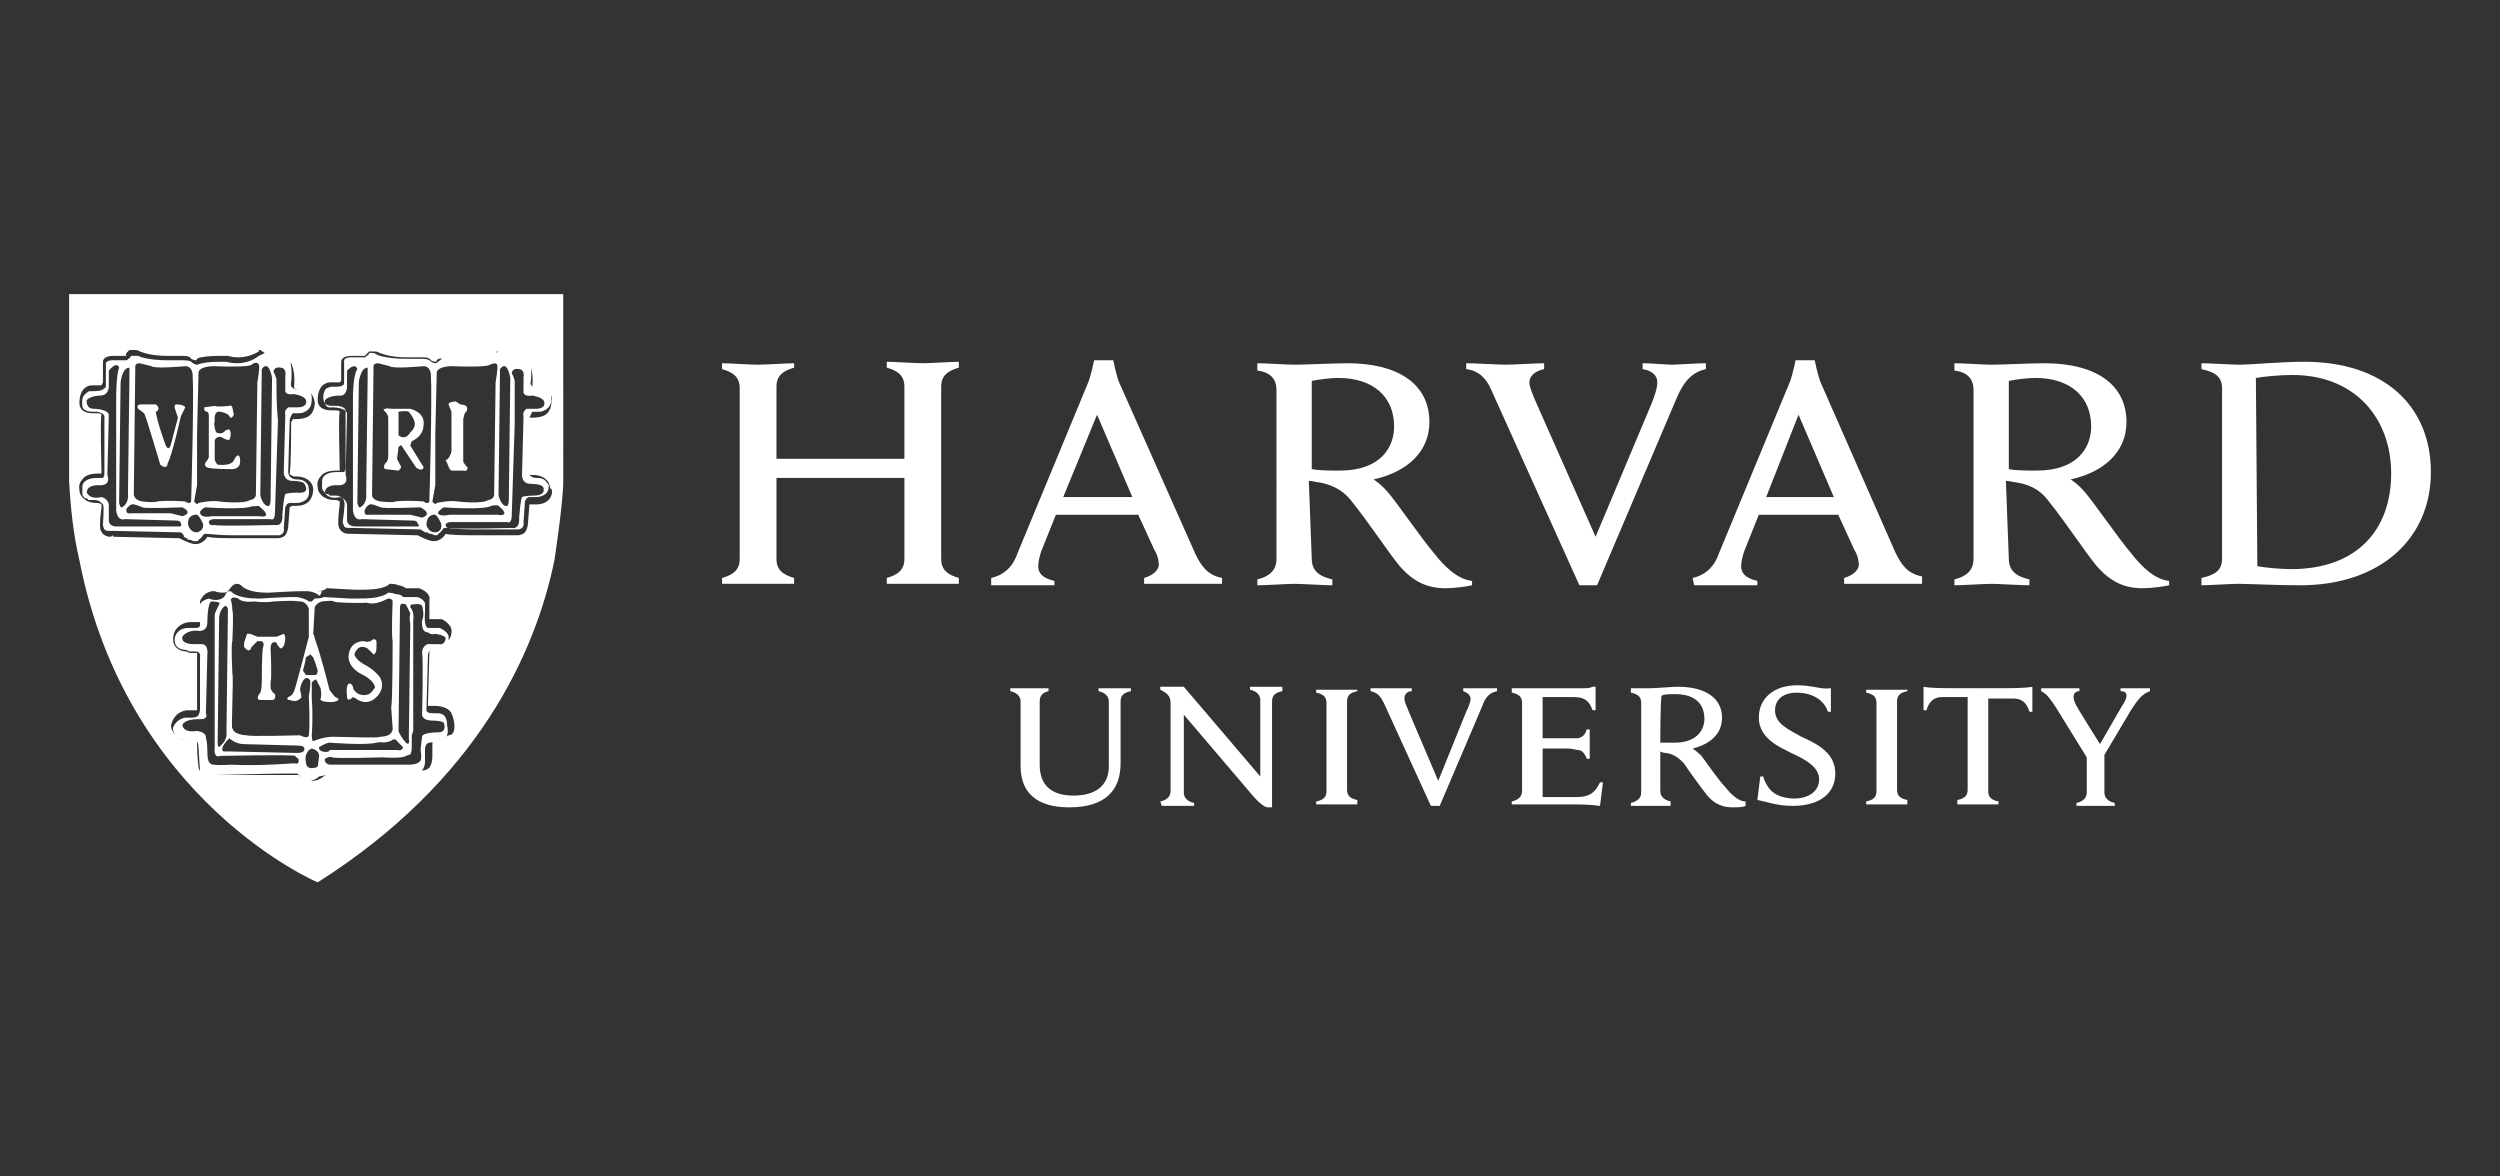
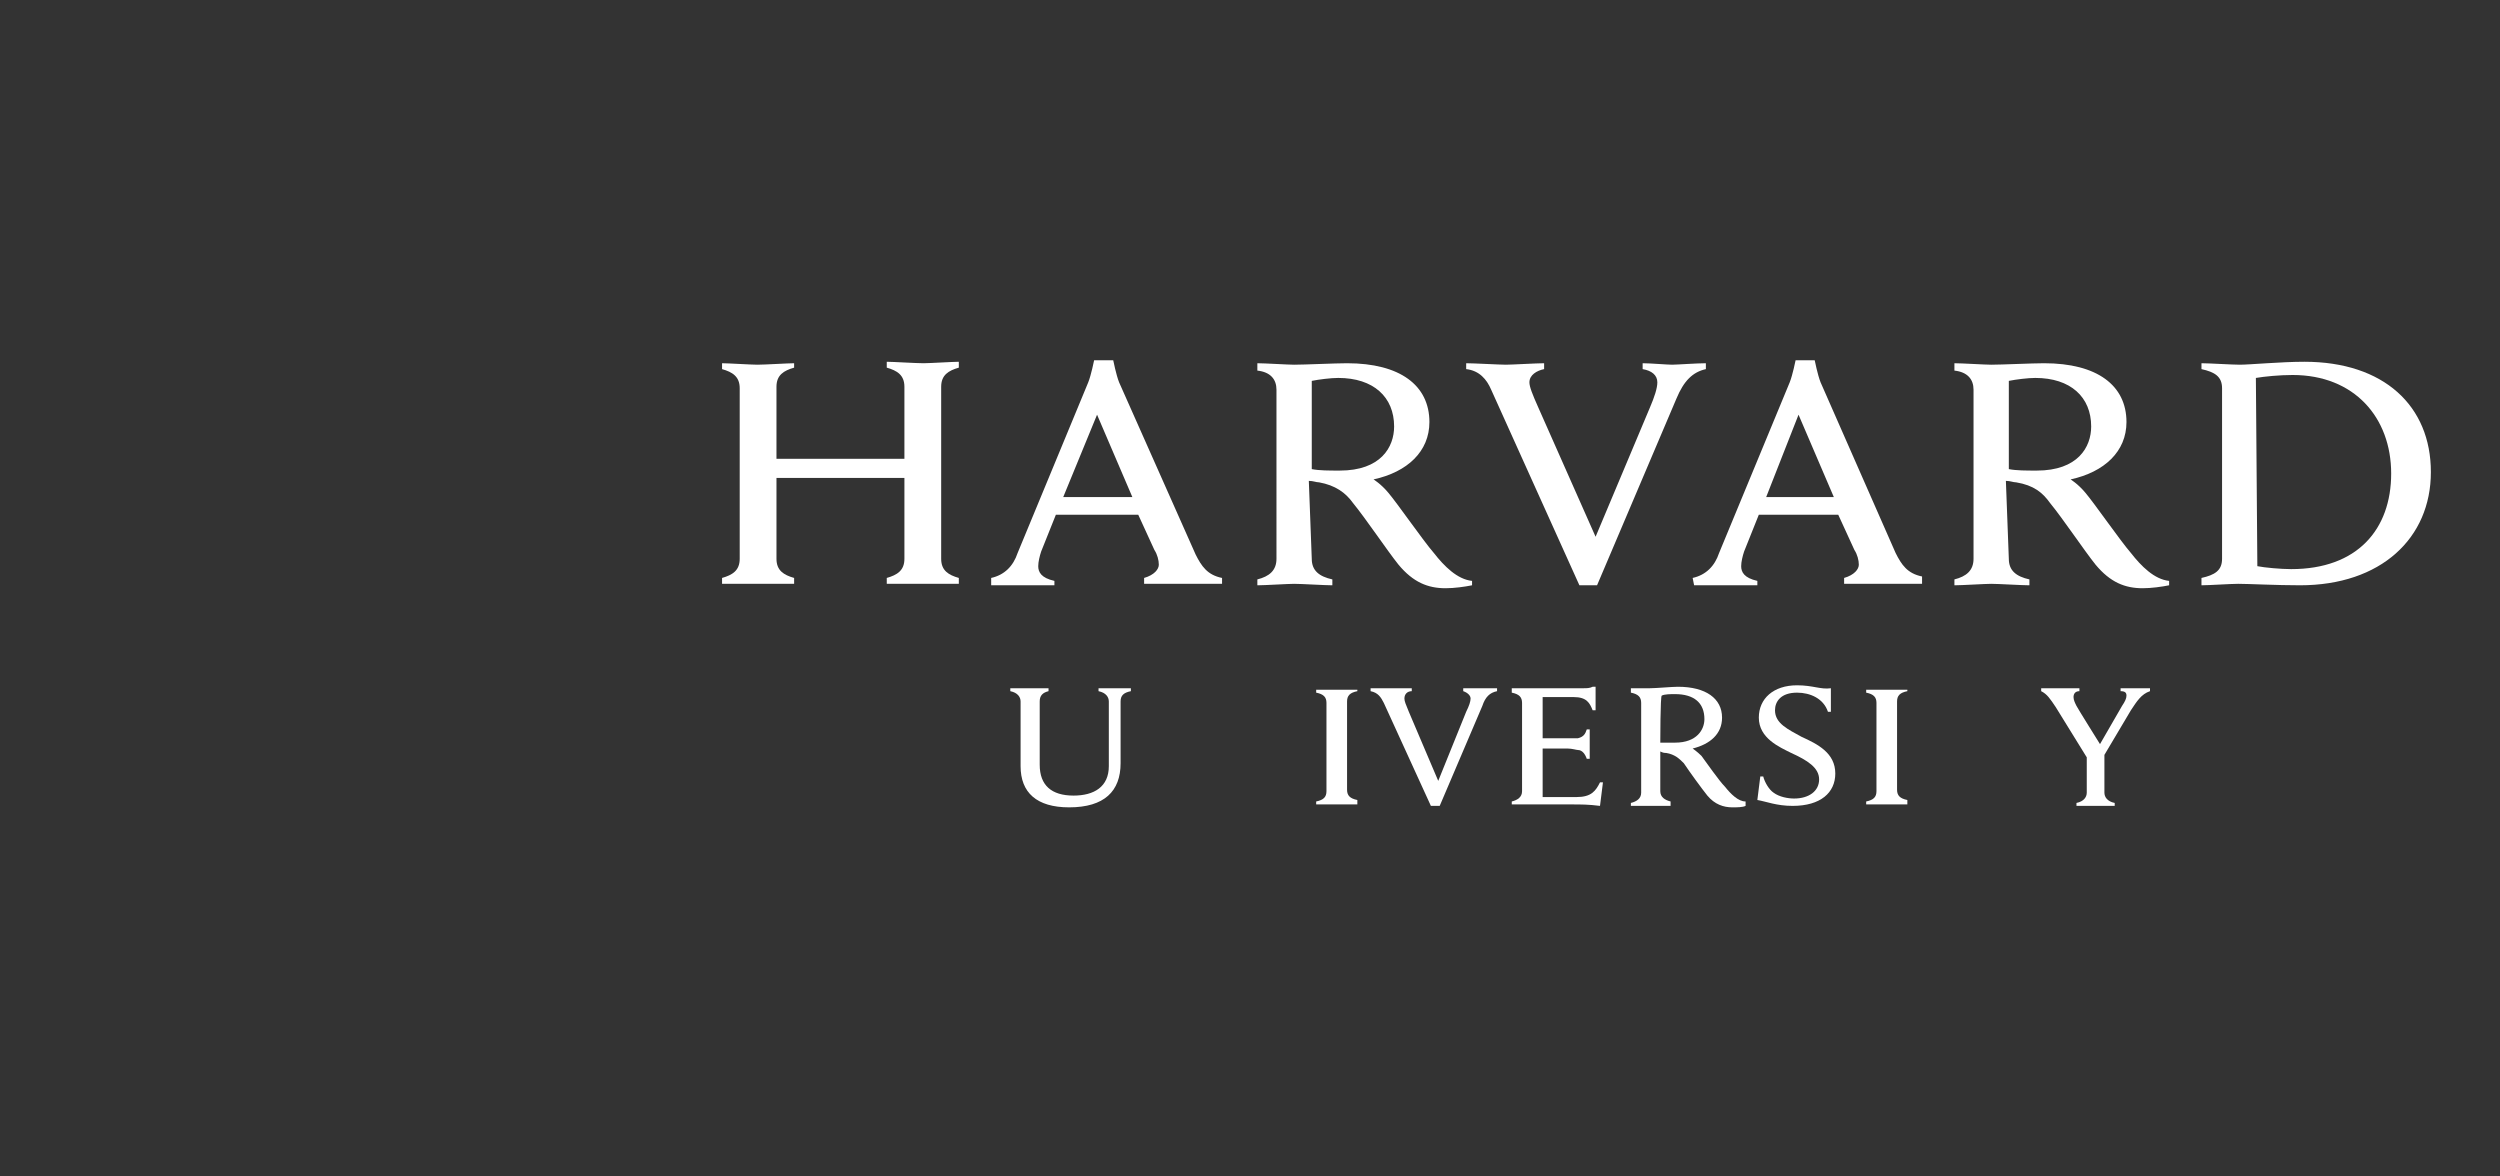
<svg xmlns="http://www.w3.org/2000/svg" version="1.1" id="Layer_2_00000117637469377248839550000001581156340169571738_" x="0px" y="0px" viewBox="0 0 170 80" style="enable-background:new 0 0 170 80;" xml:space="preserve">
  <rect x="0" y="0" width="170" height="80" fill="#333333" stroke="none" />
  <style type="text/css">
	.st0{fill:#FFFFFF;}
</style>
  <g>
    <g>
      <g>
        <path class="st0" d="M69.4,47.7c0-0.3-0.2-0.6-0.7-0.7v-0.2c0.3,0,1.1,0,1.3,0c0.2,0,1,0,1.3,0V47c-0.4,0.1-0.6,0.3-0.6,0.7V52     c0,1.4,0.8,2.1,2.3,2.1c1.4,0,2.4-0.6,2.4-2v-4.4c0-0.3-0.2-0.6-0.7-0.7v-0.2c0.2,0,0.9,0,1.1,0s0.9,0,1.1,0V47     c-0.5,0.1-0.7,0.3-0.7,0.7v4.2c0,1.9-1.1,3-3.5,3c-2.2,0-3.3-1-3.3-2.8L69.4,47.7L69.4,47.7z" />
-         <path class="st0" d="M78.9,54.5c0.5-0.1,0.7-0.4,0.7-0.7v-6c0-0.5-0.3-0.7-0.7-0.9v-0.2c0.3,0,0.7,0,0.9,0c0.2,0,0.5,0,0.7,0     l5.2,6.1v-5.2c0-0.3-0.2-0.6-0.7-0.7v-0.2c0.2,0,0.8,0,1.1,0c0.2,0,0.9,0,1.1,0V47c-0.5,0.1-0.7,0.3-0.7,0.7v7.2h-0.3     c-0.2,0-0.6-0.3-1.1-0.9l-4.6-5.4v5.3c0,0.3,0.2,0.6,0.7,0.7v0.2c-0.2,0-0.8,0-1.1,0c-0.2,0-0.9,0-1.1,0L78.9,54.5L78.9,54.5z" />
        <path class="st0" d="M119.7,52.8h0.2c0.1,0.4,0.4,0.9,0.7,1.1c0.4,0.3,1,0.4,1.4,0.4c1,0,1.7-0.5,1.7-1.3s-0.8-1.3-1.9-1.8     c-0.8-0.4-2.2-1-2.2-2.4c0-1.3,1-2.2,2.6-2.2c1.1,0,1.6,0.3,2.3,0.2v1.6h-0.2c-0.3-0.9-1.2-1.3-2.1-1.3c-1.1,0-1.5,0.6-1.5,1.2     c0,0.9,0.9,1.3,1.8,1.8c1.1,0.5,2.3,1.1,2.3,2.5c0,1.3-1,2.2-2.9,2.2c-1.1,0-1.8-0.3-2.4-0.4L119.7,52.8L119.7,52.8z" />
        <path class="st0" d="M143.1,51.2v2.7c0,0.3,0.2,0.6,0.7,0.7v0.2c-0.3,0-1.1,0-1.3,0c-0.2,0-1,0-1.3,0v-0.2     c0.5-0.1,0.7-0.4,0.7-0.7v-2.6 M141.9,51.5l-2.1-3.4c-0.4-0.6-0.6-0.9-1-1.1v-0.2c0.3,0,1.1,0,1.3,0c0.2,0,1,0,1.3,0V47     c-0.3,0-0.4,0.2-0.4,0.4c0,0.2,0.1,0.4,0.2,0.6s1.6,2.6,1.6,2.6l1.5-2.6c0.2-0.3,0.3-0.5,0.3-0.7s-0.1-0.3-0.4-0.3v-0.2     c0.3,0,0.8,0,1,0c0.2,0,0.8,0,1,0V47c-0.6,0.2-0.9,0.7-1.3,1.3l-1.9,3.2" />
        <path class="st0" d="M102.8,46.8h4.9c0.2,0,0.4,0,0.6-0.1h0.2v1.6h-0.2c-0.2-0.5-0.4-0.9-1.3-0.9h-2.1v2.8h1.7c0.2,0,0.5,0,0.7,0     c0.4-0.1,0.5-0.3,0.6-0.6h0.2c0,0.2,0,0.8,0,1s0,0.7,0,1h-0.2c-0.1-0.3-0.3-0.6-0.6-0.6c-0.1,0-0.4-0.1-0.7-0.1h-1.7v3.3h2.3     c1,0,1.3-0.4,1.6-1h0.2l-0.2,1.6c-0.8-0.1-1.2-0.1-2.1-0.1h-2.5c-0.2,0-1.1,0-1.4,0v-0.2c0.4-0.1,0.7-0.3,0.7-0.7v-6     c0-0.4-0.2-0.6-0.7-0.7V46.8z" />
        <path class="st0" d="M90.2,47.8c0-0.4-0.2-0.6-0.7-0.7v-0.2c0.3,0,1.1,0,1.4,0c0.2,0,1.1,0,1.4,0V47c-0.5,0.1-0.7,0.3-0.7,0.7v6     c0,0.4,0.2,0.6,0.7,0.7v0.3c-0.3,0-1.1,0-1.4,0c-0.2,0-1.1,0-1.4,0v-0.2c0.5-0.1,0.7-0.3,0.7-0.7V47.8L90.2,47.8z" />
        <path class="st0" d="M127.6,47.8c0-0.4-0.2-0.6-0.7-0.7v-0.2c0.3,0,1.1,0,1.4,0c0.2,0,1.1,0,1.4,0V47c-0.5,0.1-0.7,0.3-0.7,0.7v6     c0,0.4,0.2,0.6,0.7,0.7v0.3c-0.3,0-1.1,0-1.4,0c-0.2,0-1.1,0-1.4,0v-0.2c0.5-0.1,0.7-0.3,0.7-0.7     C127.6,53.8,127.6,47.8,127.6,47.8z" />
-         <path class="st0" d="M134.5,46.8c-2.7,0-3.1,0-3.7-0.1v1.6h0.2c0.2-0.7,0.6-0.9,1.1-0.9h1.7v6.3c0,0.4-0.2,0.6-0.7,0.7v0.3     c0.3,0,1.2,0,1.4,0c0.2,0,1.1,0,1.4,0v-0.2c-0.5-0.1-0.7-0.3-0.7-0.7v-6.3h1.7c0.5,0,0.9,0.2,1.1,0.9h0.2v-1.7     C137.6,46.8,137.2,46.8,134.5,46.8" />
        <path class="st0" d="M112.9,50.5c0.3,0,0.6,0,1,0c1.5,0,2-0.9,2-1.6c0-1.1-0.7-1.7-2-1.7c-0.3,0-0.7,0-0.9,0.1     C112.9,47.3,112.9,50.5,112.9,50.5z M112.9,53.8c0,0.4,0.3,0.6,0.7,0.7v0.3c-0.3,0-1.1,0-1.4,0c-0.2,0-1.1,0-1.3,0v-0.2     c0.4-0.1,0.7-0.3,0.7-0.7v-6.1c0-0.4-0.2-0.6-0.7-0.7v-0.3c0.3,0,1.1,0,1.3,0c0.4,0,1.5-0.1,1.9-0.1c1.9,0,3,0.8,3,2.1     c0,1.1-0.8,1.8-2,2.1c0,0,0.3,0.2,0.6,0.5c0.3,0.4,1.2,1.7,1.6,2.1c0.4,0.5,0.9,1,1.4,1v0.3c-0.2,0.1-0.6,0.1-0.9,0.1     c-0.6,0-1.2-0.2-1.7-0.8c-0.4-0.5-1.2-1.6-1.6-2.2c-0.3-0.3-0.6-0.6-1.2-0.7c-0.1,0-0.2,0-0.4-0.1V53.8L112.9,53.8z" />
        <path class="st0" d="M94.1,47.8c-0.2-0.4-0.4-0.7-0.9-0.8v-0.2c0.3,0,1.3,0,1.5,0s1.1,0,1.3,0V47c-0.3,0-0.5,0.2-0.5,0.5     c0,0.2,0.1,0.4,0.3,0.9l2,4.7l1.9-4.7c0.2-0.4,0.3-0.7,0.3-0.9c0-0.2-0.2-0.4-0.5-0.5v-0.2c0.3,0,0.9,0,1.1,0s0.9,0,1.2,0V47     c-0.5,0.1-0.8,0.4-1,1l-2.9,6.8h-0.6L94.1,47.8L94.1,47.8z" />
      </g>
      <g>
        <path class="st0" d="M101.4,26.5c-0.3-0.7-0.8-1.3-1.7-1.4v-0.4c0.5,0,2.3,0.1,2.7,0.1c0.4,0,2.1-0.1,2.6-0.1v0.4     c-0.5,0.1-1,0.4-1,0.9c0,0.3,0.2,0.8,0.6,1.7l3.9,8.8l3.7-8.8c0.3-0.7,0.5-1.3,0.5-1.7c0-0.5-0.4-0.8-1-0.9v-0.4     c0.5,0,1.7,0.1,2,0.1s1.7-0.1,2.3-0.1v0.4c-0.9,0.2-1.5,0.8-2,2l-5.4,12.7h-1.2L101.4,26.5L101.4,26.5z" />
        <path class="st0" d="M49.1,39.3c0.7-0.2,1.2-0.5,1.2-1.3V26.4c0-0.8-0.5-1.1-1.2-1.3v-0.4c0.4,0,2,0.1,2.4,0.1     c0.5,0,2.1-0.1,2.5-0.1V25c-0.7,0.2-1.2,0.5-1.2,1.3v4.9h8.7v-4.9c0-0.8-0.5-1.1-1.2-1.3v-0.4c0.4,0,2,0.1,2.5,0.1     c0.4,0,2-0.1,2.4-0.1V25c-0.7,0.2-1.2,0.5-1.2,1.3V38c0,0.8,0.5,1.1,1.2,1.3v0.4c-0.4,0-2,0-2.4,0s-2.1,0-2.5,0v-0.4     c0.7-0.2,1.2-0.5,1.2-1.3v-5.5h-8.7v5.5c0,0.8,0.5,1.1,1.2,1.3v0.4c-0.4,0-2,0-2.5,0c-0.4,0-2,0-2.4,0     C49.1,39.8,49.1,39.3,49.1,39.3z" />
        <path class="st0" d="M153.5,38.5c0.5,0.1,1.6,0.2,2.3,0.2c4.5,0,6.8-2.7,6.8-6.5s-2.5-6.7-6.7-6.7c-0.9,0-1.9,0.1-2.5,0.2     L153.5,38.5L153.5,38.5z M149.7,39.3c0.9-0.2,1.4-0.5,1.4-1.3V26.4c0-0.8-0.5-1.1-1.4-1.3v-0.4c0.5,0,2.1,0.1,2.6,0.1     c0.7,0,2.8-0.2,4.4-0.2c5.4,0,8.6,3,8.6,7.5s-3.4,7.7-8.9,7.7c-1.6,0-3.5-0.1-4.2-0.1c-0.5,0-2,0.1-2.5,0.1V39.3L149.7,39.3z" />
        <path class="st0" d="M89.2,31.9c0.5,0.1,1.2,0.1,1.9,0.1c2.8,0,3.7-1.6,3.7-3c0-2-1.4-3.3-3.8-3.3c-0.5,0-1.3,0.1-1.8,0.2     L89.2,31.9L89.2,31.9z M89.2,38c0,0.8,0.5,1.2,1.4,1.4v0.4c-0.5,0-2.1-0.1-2.6-0.1c-0.4,0-2,0.1-2.5,0.1v-0.4     c0.8-0.2,1.3-0.6,1.3-1.4V26.5c0-0.7-0.4-1.2-1.3-1.3v-0.5c0.5,0,2.1,0.1,2.5,0.1c0.7,0,2.8-0.1,3.6-0.1c3.6,0,5.6,1.5,5.6,4     c0,2-1.5,3.4-3.8,3.9c0,0,0.5,0.3,1,0.9c0.6,0.7,2.4,3.3,3.1,4.1c0.7,0.9,1.6,1.8,2.6,1.9v0.3c-0.5,0.1-1.2,0.2-1.8,0.2     c-1.2,0-2.2-0.4-3.2-1.6c-0.8-1-2.2-3.1-3.1-4.2c-0.5-0.7-1.2-1.2-2.3-1.4c-0.2,0-0.4-0.1-0.7-0.1L89.2,38L89.2,38z" />
        <path class="st0" d="M136.6,31.9c0.5,0.1,1.2,0.1,1.9,0.1c2.8,0,3.7-1.6,3.7-3c0-2-1.4-3.3-3.8-3.3c-0.5,0-1.3,0.1-1.8,0.2     L136.6,31.9L136.6,31.9z M136.6,38c0,0.8,0.5,1.2,1.4,1.4v0.4c-0.5,0-2.1-0.1-2.6-0.1c-0.4,0-2,0.1-2.5,0.1v-0.4     c0.8-0.2,1.3-0.6,1.3-1.4V26.5c0-0.7-0.4-1.2-1.3-1.3v-0.5c0.5,0,2.1,0.1,2.5,0.1c0.7,0,2.8-0.1,3.6-0.1c3.6,0,5.6,1.5,5.6,4     c0,2-1.5,3.4-3.8,3.9c0,0,0.5,0.3,1,0.9c0.6,0.7,2.4,3.3,3.1,4.1c0.7,0.9,1.6,1.8,2.6,1.9v0.3c-0.5,0.1-1.2,0.2-1.8,0.2     c-1.2,0-2.2-0.4-3.2-1.6c-0.8-1-2.2-3.1-3.1-4.2c-0.5-0.7-1.1-1.2-2.3-1.4c-0.2,0-0.4-0.1-0.7-0.1L136.6,38L136.6,38z" />
        <path class="st0" d="M77,33.8l-2.4-5.6l-2.3,5.6H77z M67.4,39.3c0.9-0.2,1.5-0.8,1.8-1.7L74,26c0.2-0.5,0.4-1.5,0.4-1.5h1.3     c0,0,0.2,1,0.4,1.5l5.2,11.7c0.4,0.8,0.8,1.4,1.8,1.6v0.4c-0.6,0-2.3,0-2.7,0c-0.4,0-2,0-2.6,0v-0.4c0.7-0.2,1-0.6,1-0.9     s-0.1-0.7-0.3-1L77.4,35h-5.6l-1,2.5c-0.1,0.3-0.2,0.7-0.2,1c0,0.4,0.2,0.8,1.1,1v0.3c-0.5,0-1.8,0-2.1,0h-2.2     C67.4,39.8,67.4,39.3,67.4,39.3z" />
        <path class="st0" d="M124.7,33.8l-2.4-5.6l-2.2,5.6C120,33.8,124.7,33.8,124.7,33.8z M115.1,39.3c0.9-0.2,1.5-0.8,1.8-1.7     l4.8-11.6c0.2-0.5,0.4-1.5,0.4-1.5h1.3c0,0,0.2,1,0.4,1.5l5.1,11.6c0.4,0.8,0.8,1.4,1.8,1.6v0.5c-0.6,0-2.3,0-2.7,0     c-0.4,0-2,0-2.6,0v-0.4c0.7-0.2,1-0.6,1-0.9s-0.1-0.7-0.3-1L125,35h-5.4l-1,2.5c-0.1,0.3-0.2,0.7-0.2,1c0,0.4,0.2,0.8,1.1,1v0.3     c-0.5,0-1.8,0-2.1,0h-2.2L115.1,39.3L115.1,39.3z" />
      </g>
    </g>
    <g>
      <g>
-         <path class="st0" d="M30.7,32h0.8c0,0,0.3,0.1,0.3-0.2c0,0-0.2-0.2-0.3-0.4c0,0,0-2.6,0-2.9l0.1-0.4c0,0,0.3-0.2,0.1-0.5     c0,0-0.2-0.1-0.4-0.1L31,27.3c0,0-0.5,0-0.5,0.2l0.2,0.5v2.7c0,0-0.1,0.5-0.4,0.6C30.5,31.6,30.5,31.9,30.7,32z M24.4,47.2     c0,0-0.4-0.2-0.4-0.5c0,0-0.1-0.3-0.3-0.2c0,0-0.2,0.1-0.1,0.9c0,0,0,0.4,0.4,0l0.2,0.1c0,0,0.7,0.6,1.4-0.1c0,0,0.7-0.6,0.2-1.4     c0,0-0.4-0.5-1-0.8c0,0-0.6-0.3-0.7-0.7c0,0,0.2-0.8,0.9-0.4c0,0,0.3,0.3,0.4,0.4c0,0,0.2,0,0.2-0.5v-0.4c0,0-0.1-0.3-0.4,0     c0,0-0.4,0.1-0.4,0l0,0c0,0-1-0.1-1.1,1c0,0-0.1,0.8,1,1.3c0,0,0.8,0.4,0.8,0.9C25.4,46.7,25.3,47.5,24.4,47.2z M4.7,20v12.7     c0.1,1.9,0.3,3.7,0.7,5.4l0,0C8.6,54.5,21.6,60,21.6,60c10.9-6.9,14.8-15.6,16.1-21.9c0,0,0.6-3.9,0.6-5.4V20H4.7z M7.5,36.5     c-0.4,0-0.7-0.3-0.7-0.7v-0.1c0-0.5,0.1-1.2,0.1-1.2v-0.1v-0.1c0,0-0.1-0.1-0.3-0.1H6.5c-0.6,0-1.1-0.4-1.1-0.9     c0,0-0.1-0.4,0.2-0.7c0.2-0.3,0.6-0.4,1.1-0.4h0.1l0,0c0,0,0,0,0.1,0c0,0,0,0,0-0.1c0-0.4-0.1-3.6,0-3.9c0,0,0-0.1-0.3-0.1     c-0.1,0-0.2,0-0.3,0c-0.5,0-0.9-0.2-0.9-0.7c0-0.4,0.1-1.1,0.8-1.2h0.2c0.3,0,0.4,0,0.5,0L7,26v-0.2v-1.1v-0.1     c0-0.2,0.2-0.4,0.7-0.4h0.1c0,0,0.3,0,0.5,0s0.3,0,0.3,0c-0.1-0.1,0-0.2,0.1-0.3l0.1-0.1h0.1H9c0.3,0,0.4,0,0.5,0.1     c0.1,0,0.6,0.3,1.9,0.3c0.3,0,0.7,0,1,0c0.2,0,0.5,0,0.6,0.2c0,0,0.2,0.1,0.3,0.1c0,0,0.1,0,0.1-0.1l0.2-0.1h0.1     c0,0,0.3-0.1,1.2-0.1h0.6c0,0,0.3,0.1,0.7,0.1s0.9-0.1,1.4-0.4v-0.1l0,0h0.1L18,24h0.1l0.1,0.1c0.1,0.2,0.3,0.3,0.3,0.4l0,0h0.1     c0,0,0.2,0,0.5,0c0.4,0,0.6,0.1,0.7,0.2c0,0,0.3,0.5,0.2,1.6l0,0l0,0c0,0,0,0,0,0.1c0,0,0.2,0.1,0.3,0.1c0,0,0.1,0,0.2,0     c0.3,0,0.5,0.1,0.7,0.3c0.1,0.2,0.2,0.4,0.2,0.6c0,0.1,0,0.4-0.2,0.7s-0.6,0.4-1.1,0.4h-0.2c0,0.1-0.1,0.2-0.1,0.2     c0,0.1,0,3.1-0.1,3.5c0,0,0,0.1,0.1,0.1c0.1,0.1,0.2,0.1,0.3,0.1h0.1c0.5,0,1.1,0.3,1.1,0.9c0,0,0,0.5-0.3,0.8     c-0.2,0.2-0.5,0.3-0.8,0.3c-0.1,0-0.2,0-0.3,0c-0.1,0-0.2,0.1-0.2,0.1l-0.1,1.3c0,0,0,0.3-0.2,0.6c-0.1,0.1-0.3,0.2-0.5,0.2     c-0.1,0-0.2,0-0.2,0h-0.1c-0.4,0-1.6,0-2.7,0c-1.6,0-1.8-0.1-1.8-0.1l0,0C14,36.7,13.7,37,13.3,37c-0.3,0-0.7-0.2-1.1-0.4     l-4.5-0.1C7.7,36.3,7.6,36.5,7.5,36.5z M30.5,50l-0.3,0.2l0,0l0,0l-0.7,0.1c0,0-0.1,0.1-0.1,0.3v0.9c0,0,0,0.4-0.2,0.7     c-0.1,0.1-0.3,0.2-0.5,0.2H28c-0.1,0-0.2,0.1-0.4,0.1c-0.1,0-0.2,0-0.3,0c-0.3,0-2.7,0-4,0c-0.5,0-0.7,0-0.8,0L22,52.8     c-0.1,0.1-0.4,0.3-0.8,0.3c-0.2,0-0.4-0.1-0.6-0.2l-0.3-0.2c-0.1,0-0.2,0-0.2,0c-0.1,0-0.1,0-0.1,0h-0.3c-0.5,0-1.7,0-2.8,0     c-1.1,0-2,0-2,0s-0.2,0-0.4,0s-0.9,0-1-0.5c-0.1-0.9-0.1-1.4-0.1-1.6c0-0.1,0-0.2,0-0.2c-1-0.1-1.2-0.1-1.3-0.3     c-0.3-0.2-0.6-0.6-0.4-1c0,0,0.2-0.7,1-0.8h0.1c0,0,0.2,0,0.4,0c0.1,0,0.1,0,0.2,0c0-0.1,0-0.2,0-0.3c0-1.2,0-3.3,0-3.4v-0.1     v-0.1c-0.1,0-0.2,0-0.3,0c-0.2,0-0.3,0-0.4-0.1c-0.4,0-0.8-0.2-0.9-0.6c0,0-0.1-0.4,0.1-0.8c0,0,0.3-0.6,1.1-0.6     c0.1,0,0.3,0,0.4,0h0.1c0.1,0,0.1,0,0.1,0v-1.3c0-0.1,0-0.2,0.1-0.3c0.1-0.2,0.3-0.4,0.7-0.5h0.1h0.1c0,0,0.2,0.1,0.5,0.1     c0.2,0,0.3,0,0.4-0.1c0.1-0.1,0.3-0.5,0.6-0.5l0,0c0.1,0,0.2,0,0.4,0.2c0.1,0.1,0.6,0.4,1.6,0.4h0.2c0.1,0,1.5-0.1,2.2-0.1     c0.2,0,0.3,0,0.4,0c0.2,0,0.6,0.1,0.8,0.3l0,0c0,0,0.1,0,0.1-0.1l0.1-0.2h-0.3c0.2,0,0.5-0.1,0.5-0.1l0.1-0.1h0.1l1.8,0.1     c0,0,0.2,0,0.5,0c0.9,0,1.6-0.1,1.9-0.4h0.1l0,0c0,0,0.3,0,0.5,0.1c0.1,0,0.4,0.1,0.5,0.2h0.9l0,0l0,0c0.3,0.1,0.8,0.4,0.7,0.8     v0.5c0,0.3,0,0.6,0,0.8H30l0,0c0.1,0,0.8,0.4,0.7,0.9c0,0.3-0.2,0.7-0.7,0.9c0,0-0.4,0.1-0.7,0.1c0,0.1-0.1,0.2-0.1,0.3l-0.1,3.6     v0.1c0,0,0.1,0,0.2,0h0.1c0,0,0.1,0,0.2,0c0.3,0,0.9,0.1,1.1,0.5l0,0l0,0C31,49.2,31,50,30.5,50z M37.3,34     c-0.2,0.2-0.5,0.3-0.8,0.3c-0.1,0-0.2,0-0.3,0S36,34.3,36,34.3l-0.1,1.3c0,0,0,0.3-0.2,0.6c-0.1,0.1-0.3,0.2-0.5,0.2     c-0.1,0-0.2,0-0.2,0h-0.2c-0.4,0-1.6,0-2.7,0c-1.6,0-1.8-0.1-1.8-0.1l0,0c-0.1,0.2-0.4,0.5-0.8,0.5c-0.3,0-0.7-0.2-1.1-0.4     l-4.5-0.1c0,0-0.1,0-0.2,0c-0.4,0-0.7-0.3-0.7-0.7v-0.1c0-0.5,0.1-1.2,0.1-1.2v-0.1v-0.1c0,0-0.1-0.1-0.3-0.1h-0.1     c-0.6,0-1.1-0.4-1.1-0.9c0,0-0.1-0.4,0.2-0.7c0.2-0.3,0.6-0.4,1.1-0.4H23l0,0c0,0,0,0,0.1,0c0,0,0,0,0-0.1c0-0.4-0.1-3.6,0-3.9     c0,0,0-0.1-0.3-0.1c-0.1,0-0.2,0-0.3,0c-0.5,0-0.9-0.2-0.9-0.7c0-0.4,0.1-1.1,0.8-1.2h0.2c0.3,0,0.4,0,0.5,0l0.1-0.1v-0.1v-1.1     v-0.1c0-0.2,0.2-0.4,0.7-0.4H24c0,0,0.3,0,0.5,0s0.3,0,0.3,0C24.9,24.1,25,24,25,24l0.1-0.1h0.1h0.1c0.3,0,0.4,0,0.5,0.1     c0.1,0,0.6,0.3,1.9,0.3c0.3,0,0.7,0,1,0c0.2,0,0.5,0,0.6,0.2c0,0,0.2,0.1,0.3,0.1c0,0,0.1,0,0.1-0.1l0.1-0.1h0.1     c0,0,0.3-0.1,1.2-0.1h0.5c0,0,0.3,0.1,0.7,0.1s0.9-0.1,1.4-0.4l0.1-0.1l0,0h0.1l0.3,0.1h0.1l0.1,0.1c0.1,0.2,0.3,0.3,0.3,0.4l0,0     h0.1c0,0,0.2,0,0.5,0c0.4,0,0.6,0.1,0.7,0.2c0,0,0.3,0.5,0.2,1.6l0,0l0,0c0,0,0,0,0,0.1c0,0,0.2,0.1,0.3,0.1c0,0,0.1,0,0.2,0     c0.3,0,0.5,0.1,0.7,0.3c0.1,0,0.2,0.2,0.1,0.5c0,0.1,0,0.4-0.2,0.7c-0.2,0.3-0.6,0.4-1.1,0.4H36c0,0.1-0.1,0.2-0.1,0.2     c0,0.1,0,3.1-0.1,3.5c0,0,0,0.1,0.1,0.1c0.1,0.1,0.2,0.1,0.3,0.1h0.1c0.5,0,1.1,0.3,1.1,0.9C37.6,33.2,37.6,33.7,37.3,34z      M14.1,28c0,0,0.1,0.1,0.1,0.2l0,0v2.9l-0.1,0.2c0,0-0.3,0.3-0.1,0.4c0,0-0.2,0.2,1.7,0.2c0,0,0.8,0.1,0.6-0.8     c0,0-0.1-0.4-0.4,0.2c0,0-0.1,0.4-1.1,0.3c0,0-0.2-0.2-0.2-0.4V30c0,0,0-0.3,0.4-0.3c0,0,0.5,0.3,0.6,0.2c0,0,0.2-0.4,0-0.7     c0,0-0.2,0-0.3,0.1c0,0-0.2,0.3-0.6,0.1c0,0-0.2-0.4-0.1-0.8c0,0-0.1-0.7,0.4-0.6c0,0,0.5,0.1,0.6,0.3c0,0,0.1,0.3,0.3-0.1     l-0.1-0.5c0,0-0.1-0.2-0.2-0.1c0,0-0.9,0.1-1,0l-0.7,0.1C13.9,27.6,13.8,28,14.1,28z M29.7,48.5c-0.1,0-0.2,0-0.2,0h-0.1     c-0.5,0-0.4-0.3-0.4-0.3l0.1-3.6c0-0.3,0.2-0.5,0.2-0.5l0,0c0.2,0,0.7-0.1,0.7-0.1c0.6-0.1,0.5-0.6,0.5-0.6     c0.1-0.4-0.6-0.7-0.6-0.7h-0.8c-0.3-0.1-0.2-1-0.2-1v-0.5c0.1-0.4-0.5-0.6-0.5-0.6h-1c-0.1-0.2-0.5-0.2-0.5-0.2     c-0.2-0.1-0.5-0.1-0.5-0.1c-0.5,0.4-1.5,0.4-2.1,0.4c-0.3,0-0.5,0-0.5,0L22,40.6c-0.1,0.1-0.6,0.1-0.6,0.1     c-0.1,0.1-0.2,0.2-0.2,0.2H21c-0.2-0.2-0.8-0.3-0.8-0.3s-0.1,0-0.3,0c-0.7,0-2.2,0.1-2.2,0.1h-0.2c-1.3,0-1.7-0.4-1.7-0.4     c-0.1-0.1-0.1-0.1-0.2-0.1l0,0c-0.2,0-0.3,0.3-0.3,0.3c-0.1,0.2-0.4,0.3-0.6,0.3c-0.3,0-0.5-0.1-0.5-0.1     c-0.7,0.2-0.6,0.5-0.6,0.5v1.3c0,0.2-0.2,0.2-0.3,0.2s-0.2,0-0.2,0c-0.1,0-0.2,0-0.3,0c-0.6,0-0.8,0.4-0.8,0.4     c-0.2,0.3-0.1,0.6-0.1,0.6c0.1,0.5,0.7,0.5,0.8,0.5l0,0c0.1,0.1,0.2,0.1,0.3,0.1c0.2,0,0.3,0,0.3,0c0.4,0,0.3,0.4,0.3,0.4     c0,0.2,0,3.5,0,3.5c0,0.3-0.1,0.4-0.1,0.4c0,0.1-0.2,0.2-0.4,0.2s-0.5,0-0.5,0c-0.6,0.1-0.8,0.6-0.8,0.6     c-0.2,0.4,0.4,0.8,0.4,0.8c0,0.1,1.1,0.2,1.1,0.2c0.2,0,0.2,0.4,0.2,0.4c0,0.2,0.1,1.6,0.1,1.6c0,0.2,0.5,0.3,0.8,0.3     c0.2,0,0.3,0,0.3,0s3.7-0.1,4.8-0.1h0.4c0.1,0,0.3,0,0.3,0l0.4,0.3c0.1,0.1,0.3,0.2,0.4,0.2c0.4,0,0.7-0.3,0.7-0.3l0.5-0.1     c0,0,0.4,0,0.8,0c1.4,0,4,0,4,0c0.1,0,0.2,0,0.3,0c0.2,0,0.3-0.1,0.3-0.1l0.8-0.1c0.5,0,0.5-0.7,0.5-0.7V51     c0-0.5,0.3-0.5,0.3-0.5l0.7-0.1l0.3-0.2c0.4-0.1,0.2-0.9,0.2-0.9C30.4,48.5,29.9,48.5,29.7,48.5z M27.1,49.7l0.1-8.4     c0-0.4,0.4-0.2,0.4-0.2l0.3,0.6c-0.1,0.4,0,0.7,0,0.7l-0.1,7.8c0.1,0.6-0.2,0.3-0.2,0.3C27.4,50.3,27.1,49.8,27.1,49.7L27.1,49.7     L27.1,49.7z M21.4,41.3c0,0,0.1-0.3,0.5-0.4c0,0,0.7-0.1,0.8,0c0.1,0.1,1.6,0.1,2,0.1c0.4-0.1,0.5,0.3,1.7-0.3c0,0,0.3,0,0.3,0.2     c0,0-0.1,2.3,0,2.7c0,0,0,4.2-0.1,4.5l0.1,1.4c0,0,0.1,0.6-0.9,0.6c0,0,0.6,0.1-3.2,0c0,0-0.6,0-1.3,0.3c0,0-0.1,0-0.1-0.4     c0,0,0.1-1.3,0-2.5v-1.1l0,0c0,0,0.2-0.2,0.3-0.2c0,0,0.2,0.4,0.3,0.6c0,0,0.1,0.5,0,0.7c0,0-0.1,0.1,0.2,0.2c0,0,0.6,0.1,0.8,0     c0,0,0.5-0.1,0-0.3c0,0-0.2-0.2-0.4-0.5c0,0-0.5-2.1-1-3.5c0,0,0-0.1-0.1-0.3L21.4,41.3z M21.3,44.7c0,0,0.3,0.8,0.3,0.9     s0,0.3-0.2,0.3s-0.6,0-0.6,0l-0.2-0.3c0,0,0.2-0.7,0.2-0.9l0.3-0.2L21.3,44.7z M15.8,45.8c0,0-0.1-2,0-2.2c0,0,0.1-1.9,0-2.1     c0,0,0-0.4-0.1-0.7c0,0,0-0.3,0.5-0.1c0,0,0.2,0.3,1.1,0.2c0,0,0.7,0.1,1.3,0c0,0,1.4-0.1,1.7,0c0,0,0.5-0.1,0.7,0.5v1.7v0.1v0.1     c0,0-0.9,3.5-1,3.7c0,0-0.1,0.3-0.4,0.4c0,0-0.2,0.2,0.1,0.2c0,0,0.5,0.2,0.7-0.1c0,0,0.2,0.1,0-0.6c0,0,0.1-0.8,0.5-0.8     c0,0,0.2,0.1,0.2,0.2l0,0c0,0.2,0,0.6-0.1,1c0,0.3,0.1,1.9,0,2.7c0,0,0,0.3-0.6,0c0,0-3.5,0.1-3.6,0c0,0-0.9,0-1-0.5     C15.7,49.8,15.9,46,15.8,45.8z M15.3,41.2L15.3,41.2c0,0,0.2,0,0.2,0.3l-0.1,8.3c0,0,0.1,0.5-0.4,0.9c0,0-0.2,0.3-0.2-0.2     l0.1-8.4C14.9,42,14.9,41.5,15.3,41.2z M20.3,51.8c0,0,0,0.2-0.3,0.1c0,0-2.3,0.2-4.3,0.1c0,0-1.4,0.1-1.4-0.1c0,0-0.2,0-0.2-0.8     c0,0,0-0.7-0.1-0.9c0,0,0.1-0.4-0.6-0.5c0,0-0.9,0.2-1-0.4c0,0,0.1-0.4,1.1-0.4c0,0,0.7,0.1,0.5-0.4l0.1-4c0,0,0.1-0.7-0.4-0.7     c0,0-0.4,0-0.6,0c0,0-0.8,0-0.7-0.5c0,0,0.3-0.5,1.1-0.4c0,0,0.6,0.1,0.6-0.6c0,0,0-1.4,0.3-1.4c0,0,0.7,0,0.5,0.2l0,0     c0,0-0.3,0.6-0.3,0.7v1.8c0,0,0,1.2,0,1.3c0,0.1,0,3.6,0,3.6s0,0.6,0,0.9v1.5c0,0-0.1,0.7,0.4,0.5c0,0,4.8-0.1,5.1,0     C20,51.5,20.4,51.5,20.3,51.8z M20.2,51.2l-4.5-0.1h-0.5c0,0-0.3-0.1,0.2-0.7l0.2-0.2l0,0c0,0,0.4,0.4,1,0.4l3.7,0.1     c0,0,0.4,0,0.4,0.2C20.7,51,20.7,51.2,20.2,51.2z M21.4,52.2c-0.3,0.1-0.6,0-0.6-0.4c-0.1-0.4,0.1-0.8,0.4-0.9     c0,0,0.5,0.1,0.5,0.5C21.6,52,21.7,52.2,21.4,52.2z M21.7,50.8c0,0,0.5-0.3,0.7-0.3c0,0,2.5,0.2,3.2,0c0.8-0.1,0.3,0,0.3,0     s0.6,0,0.8-0.2c0,0,0.2-0.1,0.3,0.1l0.4,0.4c0,0,0,0.3-0.4,0.2c0,0-4.4,0-4.6,0C22.5,51.2,21.6,51.2,21.7,50.8z M29.8,49.8     c0,0-1.1,0-1.1,0.3c0,0-0.1,0.8-0.1,0.9c0,0,0.1,0.6,0,0.7c0,0-0.1,0.3-0.8,0.3c0,0-4.7,0-5.4,0c0,0-0.4-0.1-0.3-0.4l0,0     c0,0,0.3-0.2,0.5-0.1c0.2,0.1,3.4,0,3.4,0s1.4,0.1,1.6-0.1l0.3-0.1c0,0,0.1-0.2,0.1-0.4s0-0.9,0-0.9l0.1-0.3c0,0,0-0.3,0-7.5     c0,0,0.1-0.6-0.2-0.9c0,0,0-0.2,0.1-0.2s0.1,0,0.1,0s0.5-0.1,0.6,0.1c0,0,0.2,0.6,0,1c0,0-0.1,0.8,0.4,0.8c0,0,0.2,0.2,0.5,0.1     c0,0,0.7,0.1,0.7,0.3c0,0,0,0.5-0.5,0.4h-0.7c0,0-0.4,0.1-0.4,0.6c0.1,0.5,0,4.2,0,4.2s0,0.4,0.7,0.4c0,0,0.8,0,0.8,0.2     C30.2,49.2,30.4,49.8,29.8,49.8z M9.8,28.1c0.1,0.1,1.1,3.5,1.1,3.5c0.5,0.4,0.5-0.1,0.5-0.1c0.3-0.5,0.9-3.2,0.9-3.2l0.3-0.6     l0,0c-0.1-0.2-0.6-0.2-0.6-0.2c-0.2,0-0.1,0.3-0.1,0.3l0.2,0.6l-0.5,1.9c-0.2,0.5-0.4-0.2-0.4-0.2c-0.6-1.7-0.6-2.1-0.6-2.1     c0.4-0.2,0-0.5,0-0.5h-1c-0.4,0-0.2,0.3-0.2,0.3L9.8,28.1z M37.1,32.7c-0.2-0.2-0.5-0.2-0.6-0.2l0,0l0,0c-0.6,0-0.6-0.5-0.6-0.5     c0-0.3,0.1-3.5,0.1-3.5c0-0.2,0.2-0.5,0.2-0.5c0.1,0,0.2,0,0.3,0c0.2,0,0.4,0,0.5-0.1c0.1,0,0.2-0.1,0.3-0.2     c0.2-0.2,0.2-0.6,0.2-0.6c0-0.3,0-0.4-0.1-0.5l-0.1-0.1c-0.1-0.1-0.3-0.1-0.4-0.1c-0.1,0-0.2,0-0.2,0c-0.8,0-0.6-0.5-0.6-0.5     c0.1-1.1-0.1-1.5-0.1-1.5c-0.1-0.1-0.3-0.1-0.5-0.1s-0.4,0-0.4,0H35c-0.3,0-0.5-0.5-0.5-0.5l-0.3-0.1l0,0     c-0.5,0.4-1.1,0.5-1.5,0.5S32,24,32,24h-0.5c-0.8,0-1.1,0.1-1.1,0.1c-0.6,0.5-0.7,0.6-0.8,0.6c-0.2,0-0.4-0.2-0.4-0.2     c-0.1-0.1-0.5-0.1-0.5-0.1c-0.4,0-0.7,0-1,0c-1.6,0-2.1-0.3-2.1-0.3C25.5,24,25.3,24,25.2,24s-0.1,0-0.1,0l0,0     c0,0.1-0.1,0.2-0.2,0.2c0,0,0,0.1-0.1,0.1l0,0l0,0c0,0-0.2,0-0.4,0c-0.3,0-0.5,0-0.5,0h-0.1c-0.2,0-0.4,0.1-0.4,0.2     c0,0,0,0,0,0.1l0,0v1.1c0,0.4,0,0.5-0.1,0.5l0,0l0,0l0,0c-0.1,0.1-0.4,0.1-0.6,0.1c-0.1,0-0.2,0-0.2,0l0,0     c-0.1,0-0.2,0.1-0.3,0.1c-0.3,0.3-0.2,0.8-0.2,0.8c0.1,0.4,0.4,0.4,0.7,0.4c0.2,0,0.3,0,0.3,0c0.6,0.1,0.5,0.4,0.5,0.4     c0,0.3,0,3.8,0,3.8c0,0.2-0.1,0.3-0.1,0.3l0,0c0,0-0.1,0-0.2,0s-0.2,0-0.2,0h-0.1c-0.7,0-1,0.3-1,0.6c0,0.2,0,0.3,0,0.3     c0,0.1,0,0.2,0,0.2c0,0.1,0.1,0.2,0.2,0.3l0,0c0.1,0.1,0.1,0.1,0.2,0.1c0,0,0.1,0,0.1,0.1l0,0c0.1,0,0.2,0,0.3,0     c0.1,0,0.1,0,0.1,0c0.3,0,0.4,0.1,0.5,0.2c0.1,0.1,0.1,0.2,0.1,0.2c0.1,0.1-0.1,1.4-0.1,1.4c0,0.1,0.1,0.2,0.1,0.3     c0.1,0.1,0.2,0.1,0.4,0.1c0.1,0,0.2,0,0.2,0l4.6,0.1c0.1,0.1,0.2,0.1,0.3,0.2c0,0,0,0,0.1,0s0.2,0.1,0.2,0.1s0,0,0.1,0     s0.2,0.1,0.3,0.1h0c0.1,0,0.2,0,0.2-0.1l0,0c0.2-0.1,0.3-0.3,0.3-0.3l0.1-0.1h0.1l0,0c0.2,0,0.9,0.1,1.8,0.1c1.3,0,2.8,0,2.8,0     c0.1,0,0.2,0,0.2,0c0.1,0,0.1,0,0.2,0c0.4-0.1,0.3-0.5,0.3-0.5l0.1-1.4c0-0.1,0.1-0.1,0.1-0.2c0.1-0.1,0.2-0.1,0.2-0.1     c0.1,0,0.1,0,0.1,0c0.1,0,0.2,0,0.3,0c0.2,0,0.3,0,0.5-0.1c0.1,0,0.1-0.1,0.2-0.1c0.3-0.3,0.2-0.7,0.2-0.7     C37.3,33,37.2,32.8,37.1,32.7z M34,25.1L34,25.1c0.5-0.7,0.7,0.6,0.7,0.6L34.6,34c0,0.3-0.1,0.4-0.1,0.4     c-0.4,0.1-0.6-0.7-0.6-0.7L34,25.1z M29.6,33v-3.5c0-0.1,0.1-4.2,0.1-4.2l0,0c0.1-0.4,1-0.4,1-0.4c2.6,0.1,2.6-0.1,2.6-0.1     c0.5-0.2,0.5,0,0.5,0c0.1,0.1-0.1,1.2-0.1,1.2c0,0.1-0.1,7.7-0.1,7.7C33.5,34,33.2,34,33.2,34c-0.4,0.3-2.1,0.1-2.1,0.1     c-0.5-0.1-1.4,0.1-1.4,0.1c-0.1,0.2-0.3-0.1-0.3-0.1L29.6,33z M25.4,24.9L25.4,24.9c0-0.2,0.3-0.2,0.3-0.2l0.8,0.2     c0.2,0.2,2.3,0,2.3,0c0.5,0,0.5,0.6,0.5,0.6c0.1,1.5-0.1,8.5-0.1,8.5c0,0.4-0.4,0.1-0.4,0.1c-1.3-0.1-1.9,0-1.9,0     c-0.2,0.1-1,0-1,0c-0.7-0.1-0.6-0.5-0.6-0.5L25.4,24.9z M25,25L25,25c0,0,0,0.6,0,0.7s-0.1,7.9-0.1,7.9s0.1,0.6-0.4,0.9     c0,0-0.1,0.1-0.2-0.3l0.1-8.2C24.4,26,24.5,25,25,25z M28.4,35.8h-4.2c-0.6,0-0.6-0.4-0.6-0.4v-1c0-0.5-0.5-0.6-0.5-0.6     c-0.8,0.2-1-0.3-1-0.3c0-0.6,0.9-0.5,0.9-0.5c0.8,0,0.5-0.7,0.5-0.7l0.1-4.2c-0.1-0.4-1-0.4-1-0.4c-0.6,0.1-0.5-0.5-0.5-0.5     c0.3-0.3,0.9-0.3,0.9-0.3c0.6,0.1,0.6-0.6,0.6-0.6v-1.1c0.6-0.6,0.7-0.1,0.7-0.1C24,25.5,24,27,24,27v-0.1c0,0.1,0,7.8,0,7.8     c0.1,0.8,0.6,0.6,0.6,0.6l3.5,0.1c0.3,0,0.3,0.2,0.3,0.2C28.6,35.8,28.4,35.8,28.4,35.8z M28.7,35.2l-0.8-0.2h-2.8     c-0.4,0.1-0.3-0.3-0.3-0.3l0,0c0.2-0.5,0.5-0.4,0.5-0.4c0.1,0,0.6,0.2,0.6,0.2c0.2,0.1,2.7,0,2.7,0C29.5,35,28.7,35.2,28.7,35.2z      M29.6,36.2c-0.5,0-0.6-0.5-0.6-0.5c0-0.7,0.5-0.7,0.5-0.7l0,0c0.2-0.1,0.5,0.6,0.5,0.6C30.1,36.2,29.6,36.2,29.6,36.2z      M29.8,34.8L29.8,34.8c0,0,0.3-0.3,0.4-0.3c0,0,2.7,0.2,3.2-0.1c0,0,0.4-0.1,0.5,0c0,0,0.4,0.3,0.4,0.5c0,0,0,0.2-0.5,0.1     c0,0-3.1,0-3.2,0C30.6,35,29.7,35.2,29.8,34.8z M36.3,33.7c0,0-0.6,0-0.8,0.1c0,0-0.1,0.1-0.2,1.4c0,0,0.1,0.8-0.5,0.7     c0,0-3.8,0.1-4.1,0c0,0-0.4,0.1-0.4-0.2c0,0,0-0.2,0.4-0.2h3.8c0,0,0.3,0.2,0.3-0.5c0,0,0.1-3,0.2-6.2c0-1,0-2,0-2.9     c0,0-0.1-0.4-0.2-0.5c0,0,0-0.4,0.5-0.3c0,0,0.4,0,0.3,0.6v0.9c0,0-0.1,0.4,0.6,0.3c0,0,0.7,0.1,0.8,0.4c0,0,0.2,0.5-0.6,0.5     h-0.6c0,0-0.3,0.2-0.2,0.5l-0.1,3.9c0,0-0.1,0.7,0.6,0.7c0,0,0.7,0,0.8,0.2C36.9,33,37.3,33.7,36.3,33.7z M17.1,44l0.4-0.4h0.3     c0.2,0.1,0.1,0.4,0.1,0.4c-0.1,0.1-0.1,2.4-0.1,2.4c0,0.5-0.1,0.7-0.1,0.7c-0.4,0.5,0,0.5,0,0.5c0.2,0,0.8,0,0.8,0     c0.3,0,0.2-0.4,0.2-0.4c-0.2-0.1-0.3-0.4-0.3-0.4v-0.4c0.1-0.3,0-2.3,0-2.3l0,0c0-0.6,0.4-0.4,0.4-0.4c0.1,0.3,0.3,0.4,0.3,0.4     c0.3-0.1,0.3-0.7,0.3-0.7c0-0.2-0.1-0.3-0.1-0.3l-0.5,0.2h-1.3c-0.2-0.1-0.5-0.2-0.5-0.2h-0.2l-0.2,0.6V44     C17,44.5,17.1,44,17.1,44z M26.2,28c0,0,0.2,0.2,0.2,0.4v1.1V31c0,0,0,0.4-0.2,0.5c0,0-0.2,0.3,0,0.4l0.9,0.1     c0,0,0.3-0.2,0.1-0.4L27,31.2l0.1-0.8l0,0c0,0,0.2-0.2,0.2-0.1l1,1.5c0,0,0.4,0.3,0.5,0c0,0,0-0.1-0.1-0.2l-0.8-1.3L28,30     c0,0,0.8-0.3,0.8-1.1c0,0,0.2-0.8-0.9-1.1h-1.3c0,0-0.5-0.1-0.5,0.1C26.1,27.6,26,27.9,26.2,28z M27.1,28c0,0,0.5-0.1,0.7,0     c0.1,0.2,0.8,0.8,0.1,1.4c0,0-0.3,0.6-0.8,0.2c0,0,0-0.8,0-1.4L27.1,28z M12.5,36.5C12.6,36.5,12.6,36.5,12.5,36.5     c0.2,0.1,0.2,0.1,0.3,0.2c0,0,0,0,0.1,0s0.2,0.1,0.3,0.1h0.1c0.1,0,0.2,0,0.2-0.1l0,0c0.2-0.1,0.3-0.3,0.3-0.3l0.1-0.1H14l0,0     c0.2,0,0.9,0.1,1.8,0.1c1.3,0,2.8,0,2.8,0c0.1,0,0.2,0,0.2,0c0.1,0,0.1,0,0.2,0c0.4-0.1,0.3-0.5,0.3-0.5l0.1-1.4     c0-0.1,0.1-0.1,0.1-0.2c0.1-0.1,0.2-0.1,0.2-0.1c0.1,0,0.1,0,0.1,0c0.1,0,0.2,0,0.3,0c0.2,0,0.3,0,0.5-0.1c0.1,0,0.1-0.1,0.2-0.1     c0.3-0.3,0.2-0.7,0.2-0.7c0-0.3-0.1-0.4-0.2-0.5c-0.2-0.2-0.5-0.2-0.6-0.2l0,0l0,0c-0.6,0-0.6-0.5-0.6-0.5c0-0.3,0.1-3.5,0.1-3.5     c0-0.2,0.2-0.5,0.2-0.5c0.1,0,0.2,0,0.3,0c0.2,0,0.4,0,0.5-0.1c0.1,0,0.2-0.1,0.3-0.2c0.2-0.2,0.2-0.6,0.2-0.6     c0-0.3,0-0.4-0.1-0.5L21,26.6c-0.1-0.1-0.3-0.1-0.4-0.1s-0.2,0-0.2,0c-0.8,0-0.6-0.5-0.6-0.5c0.1-1.1-0.1-1.5-0.1-1.5     c-0.1-0.1-0.3-0.1-0.5-0.1s-0.4,0-0.4,0h-0.1c-0.3,0-0.5-0.5-0.5-0.5l-0.6,0.3l0,0c-0.5,0.4-1.1,0.5-1.5,0.5s-0.7-0.1-0.7-0.1     h-0.5c-0.8,0-1.1,0.1-1.1,0.1c-0.2,0-0.3,0.1-0.4,0.1c-0.2,0-0.4-0.2-0.4-0.2c-0.1-0.1-0.5-0.1-0.5-0.1c-0.4,0-0.7,0-1,0     c-1.6,0-2.1-0.3-2.1-0.3c0,0-0.3,0-0.4,0s-0.1,0-0.1,0l0,0c0,0.1-0.1,0.2-0.2,0.2c0,0,0,0.1-0.1,0.1l0,0l0,0c0,0-0.2,0-0.4,0     c-0.3,0-0.5,0-0.5,0H7.6c-0.2,0-0.4,0.1-0.4,0.2c0,0,0,0,0,0.1l0,0v1.1c0,0.4,0,0.5-0.1,0.5l0,0l0,0l0,0     c-0.2,0.2-0.5,0.2-0.8,0.2c-0.1,0-0.2,0-0.2,0l0,0c-0.1,0-0.2,0.1-0.3,0.2c-0.3,0.2-0.2,0.8-0.2,0.8C5.6,27.9,6,28,6.3,28     c0.2,0,0.3,0,0.3,0c0.6,0.1,0.5,0.4,0.5,0.4c0,0.3,0,3.8,0,3.8c0,0.2-0.1,0.3-0.1,0.3l0,0c0,0-0.1,0-0.2,0s-0.2,0-0.2,0h0     c-0.7,0-1,0.3-1,0.6c0,0.2,0,0.3,0,0.3c0,0.1,0,0.2,0,0.2c0,0.1,0.1,0.2,0.1,0.2l0,0c0.1,0.1,0.1,0.1,0.2,0.1c0,0,0.1,0,0.1,0.1     l0,0c0.1,0,0.2,0,0.3,0s0.1,0,0.1,0c0.3,0,0.4,0.1,0.5,0.2S7,34.3,7,34.3c0.1,0.1,0,1.4,0,1.4C7,35.8,7.1,36,7.1,36     c0.1,0.1,0.2,0.1,0.4,0.1s0.2,0,0.2,0l4.6,0.1C12.4,36.3,12.5,36.3,12.5,36.5z M18.8,25.8c0,0-0.1-0.4-0.2-0.5c0,0,0-0.4,0.5-0.3     c0,0,0.4,0,0.3,0.6v0.9c0,0-0.1,0.4,0.6,0.3c0,0,0.7,0.1,0.8,0.4c0,0,0.2,0.5-0.6,0.5h-0.6c0,0-0.3,0.2-0.2,0.5L19.3,32     c0,0-0.1,0.7,0.6,0.7c0,0,0.7,0,0.8,0.2c0,0,0.5,0.7-0.5,0.6c0,0-0.6,0-0.8,0.1c0,0-0.1,0.1-0.2,1.4c0,0,0.1,0.8-0.5,0.7     c0,0-3.8,0.1-4.1,0c0,0-0.4,0.1-0.4-0.2c0,0,0-0.2,0.4-0.2h3.8c0,0,0.3,0.2,0.3-0.5c0,0,0.1-3,0.2-6.2     C18.8,27.6,18.8,26.6,18.8,25.8z M17.8,25.1L17.8,25.1c0.5-0.7,0.7,0.6,0.7,0.6L18.4,34c0,0.3-0.1,0.4-0.1,0.4     c-0.4,0.1-0.6-0.7-0.6-0.7L17.8,25.1z M17.7,34.5c0,0,0.4,0.3,0.4,0.5c0,0,0,0.2-0.5,0.1c0,0-3.1,0-3.2,0c0,0-0.8,0.2-0.8-0.3     l0,0c0,0,0.2-0.3,0.4-0.3c0,0,2.7,0.2,3.2-0.1C17.2,34.5,17.6,34.3,17.7,34.5z M13.4,33v-3.5c0-0.1,0.1-4.2,0.1-4.2l0,0     c0.1-0.4,1-0.4,1-0.4c2.6,0.1,2.6-0.1,2.6-0.1c0.4-0.3,0.5,0,0.5,0c0.1,0.1-0.1,1.2-0.1,1.2c0,0.1-0.1,7.7-0.1,7.7     C17.3,34,17,34,17,34c-0.4,0.3-2.1,0.1-2.1,0.1c-0.5-0.1-1.4,0.1-1.4,0.1c-0.1,0.2-0.3-0.1-0.3-0.1L13.4,33z M13.3,35     c0.2-0.1,0.5,0.6,0.5,0.6c0.1,0.5-0.4,0.6-0.4,0.6c-0.5,0-0.6-0.5-0.6-0.5C12.7,35,13.3,35,13.3,35L13.3,35z M9.2,24.9L9.2,24.9     c0-0.2,0.3-0.2,0.3-0.2l0.8,0.2c0.2,0.2,2.3,0,2.3,0c0.5,0,0.5,0.6,0.5,0.6C13.2,27,13,34,13,34c0,0.4-0.4,0.1-0.4,0.1     c-1.3-0.1-1.9,0-1.9,0c-0.2,0.1-1,0-1,0C9,34,9.1,33.5,9.1,33.5L9.2,24.9z M9.1,34.3c0.1,0,0.6,0.2,0.6,0.2c0.2,0.1,2.7,0,2.7,0     c0.8,0.4,0,0.6,0,0.6l-0.8-0.2H8.9c-0.4,0.1-0.3-0.3-0.3-0.3l0,0C8.9,34.2,9.1,34.3,9.1,34.3z M8.8,25L8.8,25c0,0,0,0.6,0,0.7     s-0.1,7.9-0.1,7.9s0.1,0.6-0.4,0.9c0,0-0.1,0.1-0.2-0.3L8.2,26C8.2,26,8.3,25,8.8,25z M12.2,35.8H7.9c-0.5,0-0.5-0.4-0.5-0.4v-1     c0-0.5-0.5-0.6-0.5-0.6c-0.8,0.2-1-0.3-1-0.3c0-0.6,0.9-0.5,0.9-0.5c0.8,0,0.5-0.7,0.5-0.7l0.1-4.1c-0.1-0.4-1-0.4-1-0.4     c-0.6,0-0.5-0.6-0.5-0.6c0.3-0.3,0.9-0.3,0.9-0.3c0.6,0,0.6-0.6,0.6-0.6v-1.1C8,24.5,8.1,25,8.1,25C7.9,25.5,7.9,27,7.9,27v-0.1     c0,0.1,0,7.8,0,7.8c0.1,0.8,0.6,0.6,0.6,0.6l3.5,0.1c0.3,0,0.3,0.2,0.3,0.2C12.4,35.8,12.2,35.8,12.2,35.8z" />
-       </g>
+         </g>
    </g>
  </g>
</svg>